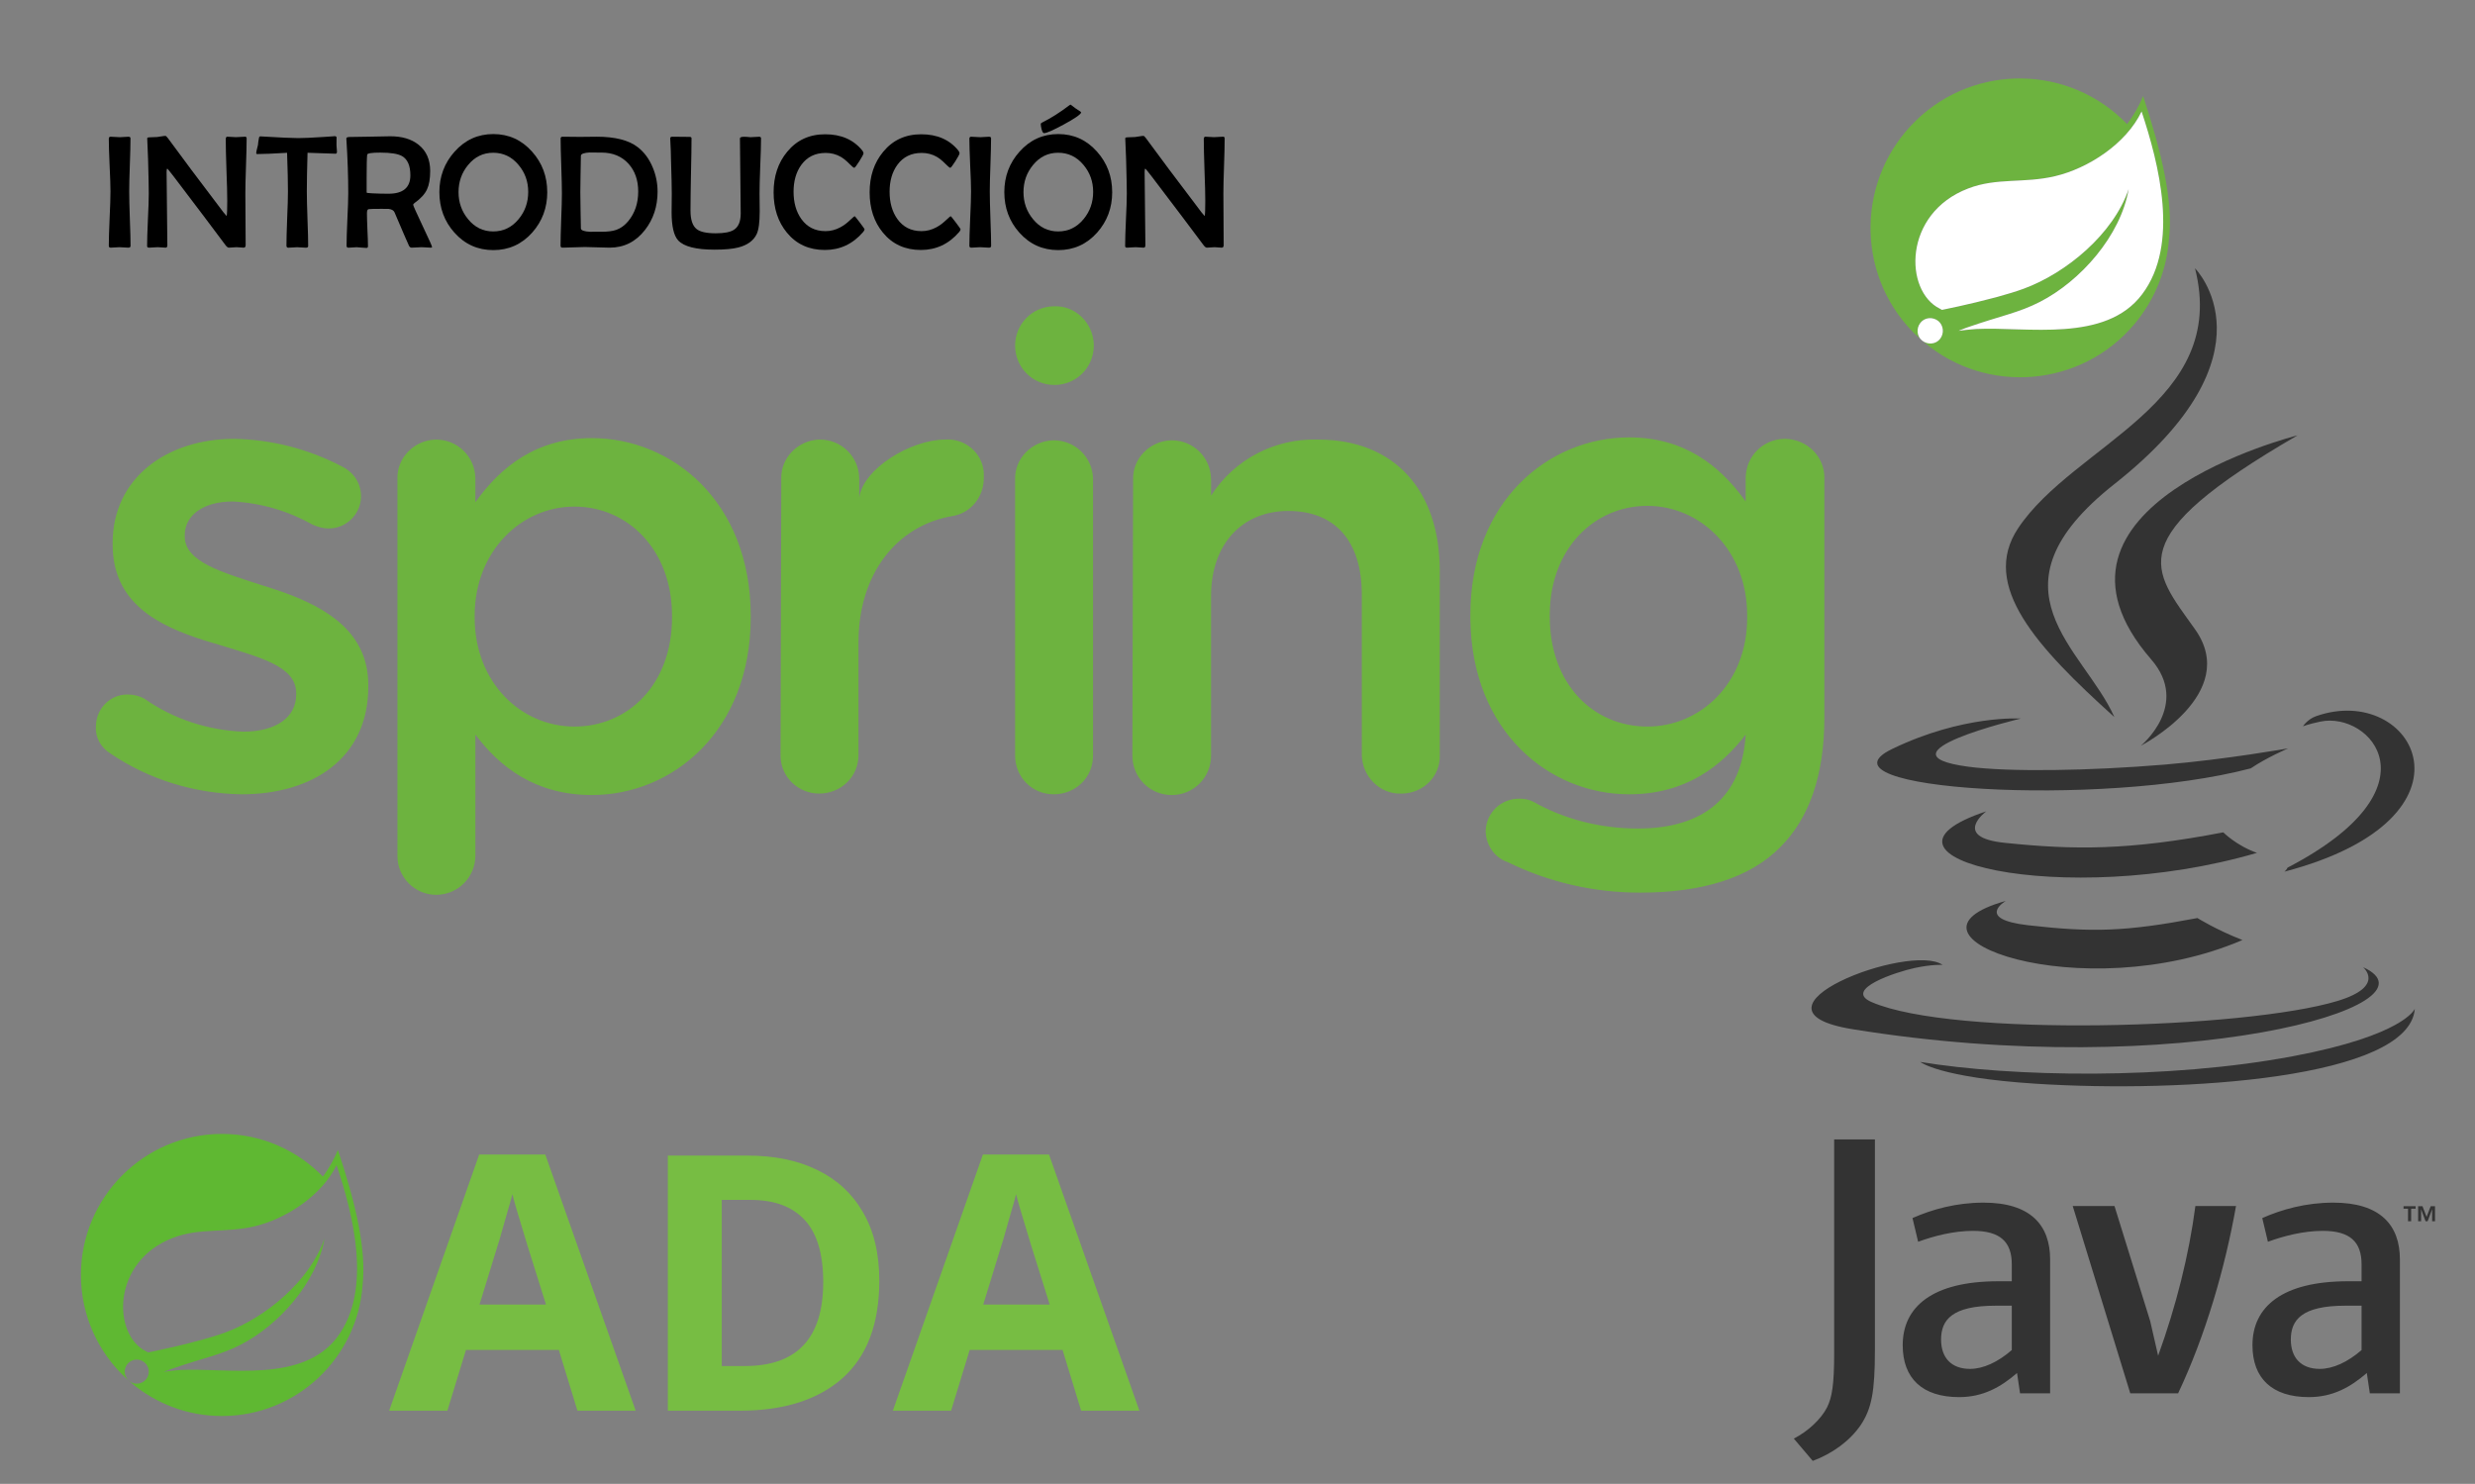
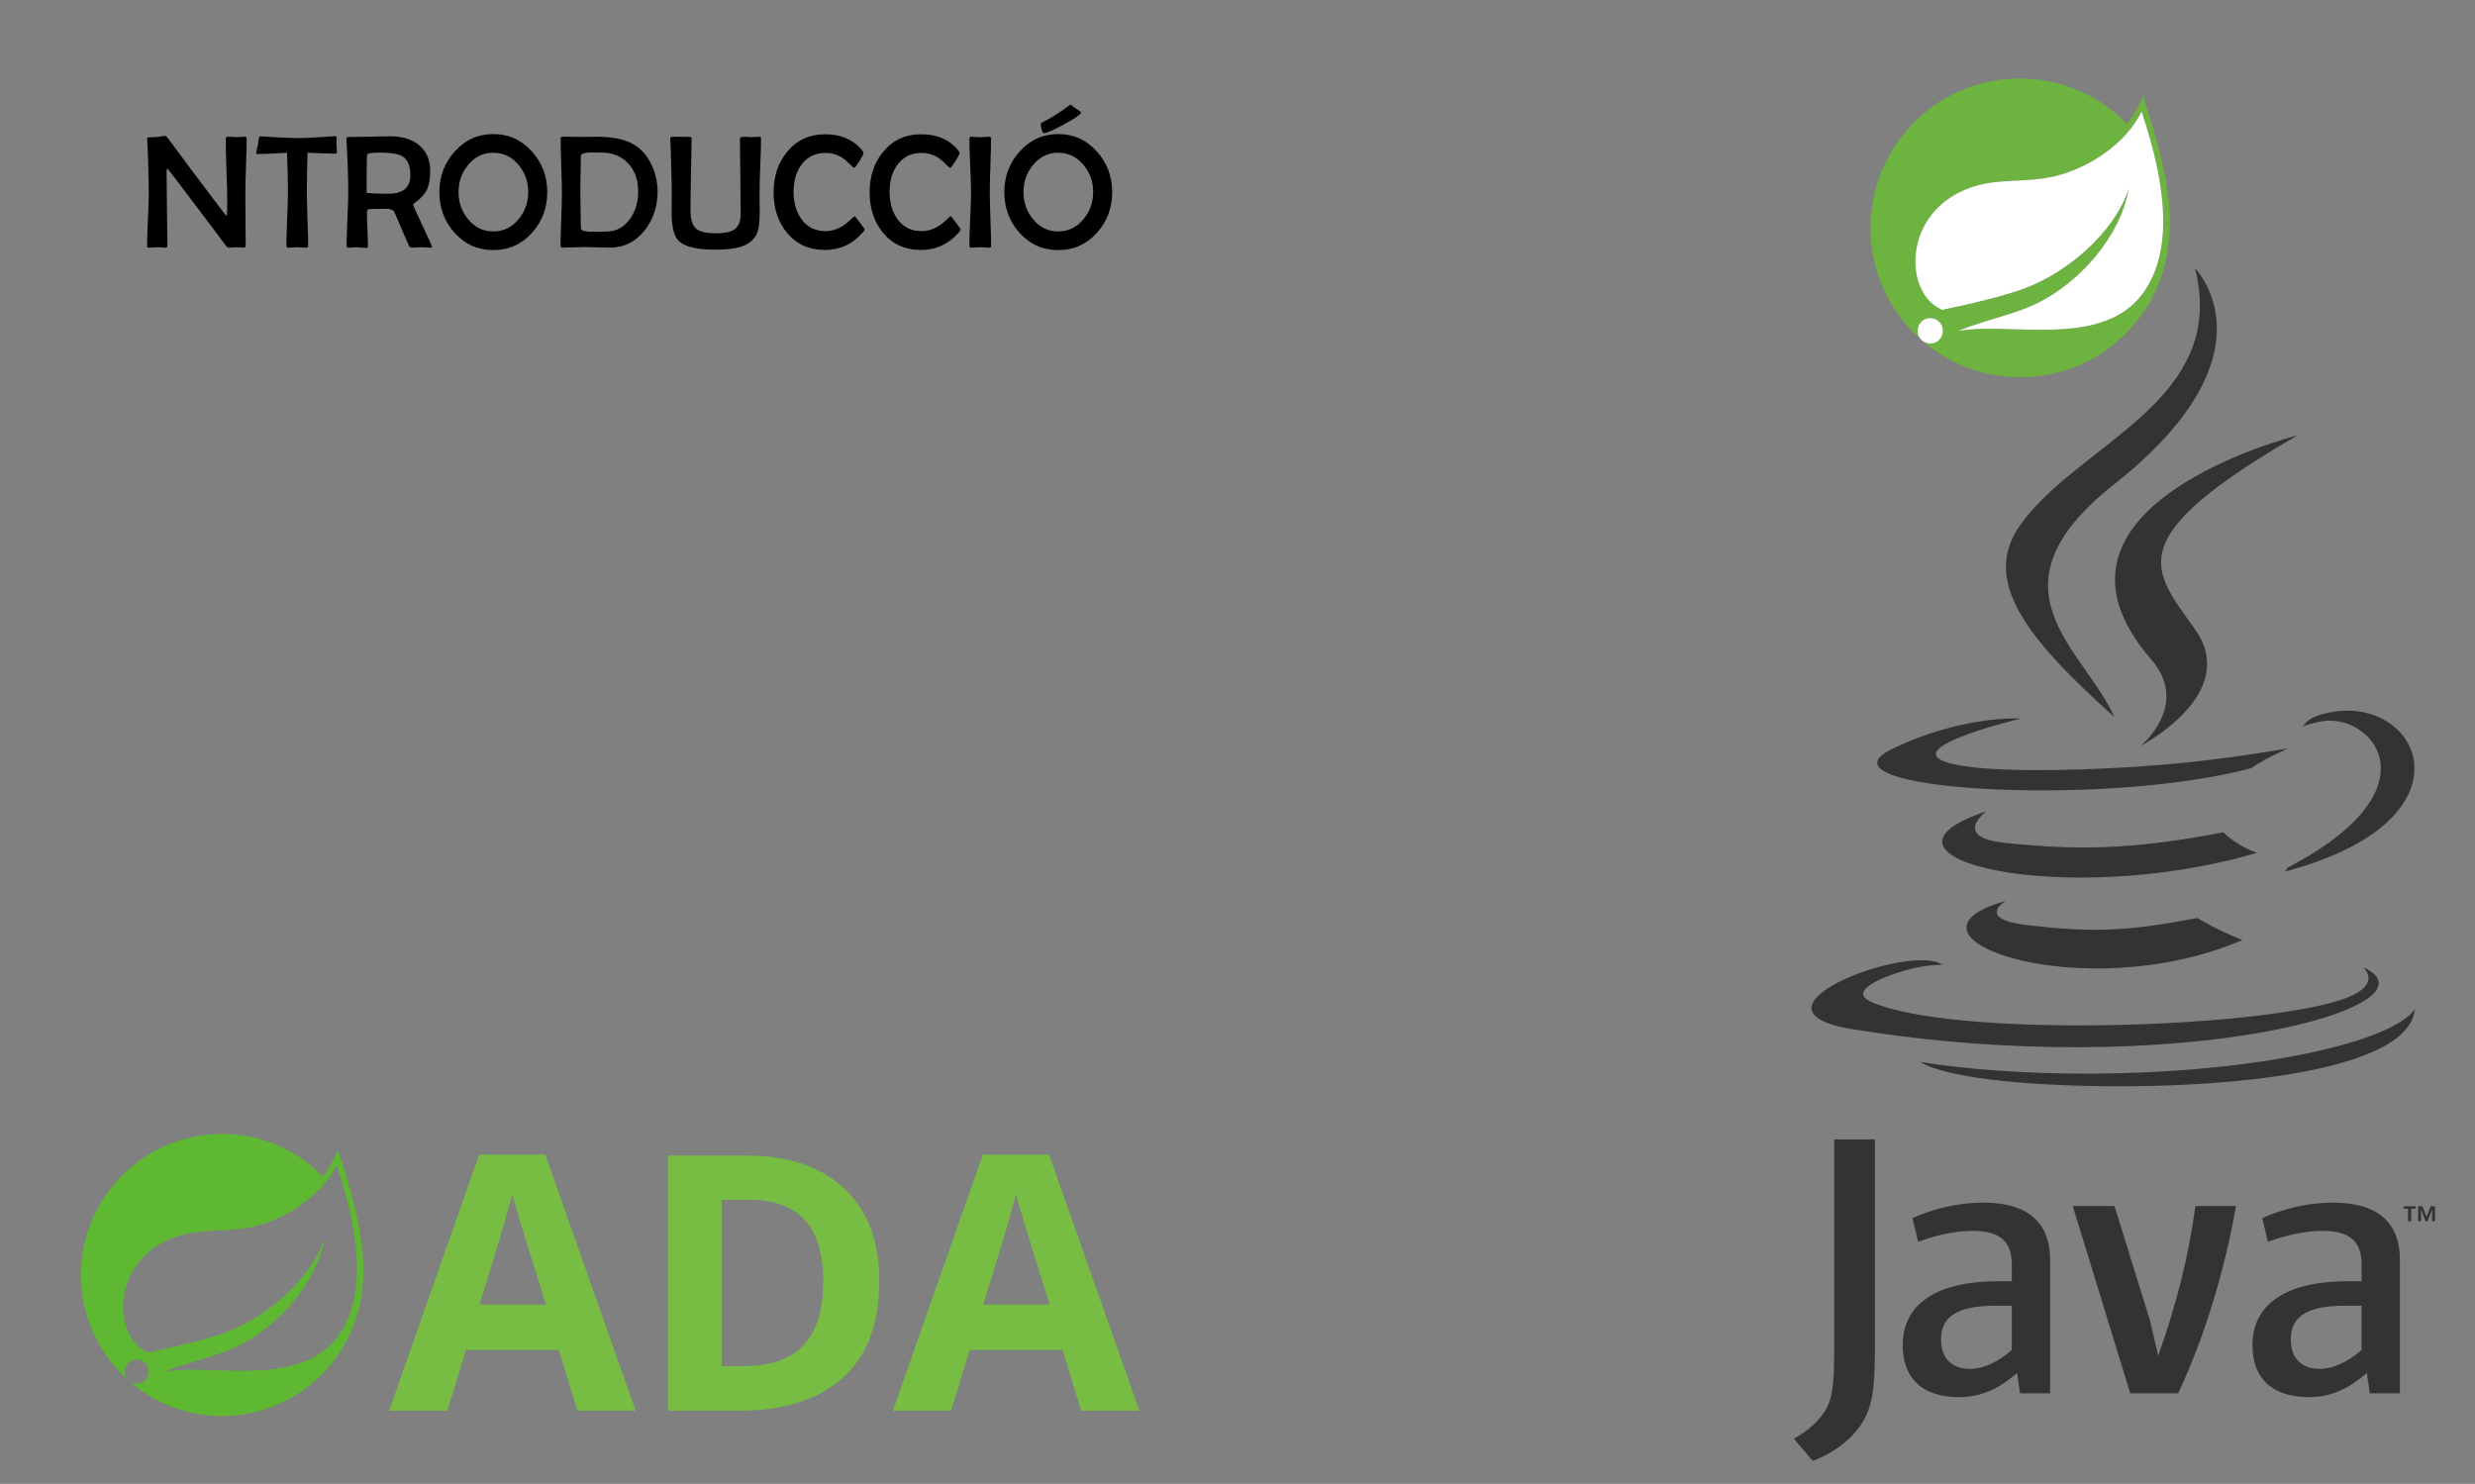
<svg xmlns="http://www.w3.org/2000/svg" xmlns:ns1="http://www.inkscape.org/namespaces/inkscape" xmlns:ns2="http://sodipodi.sourceforge.net/DTD/sodipodi-0.dtd" width="115.623mm" height="69.321mm" viewBox="0 0 115.623 69.321" version="1.1" id="svg8" ns1:version="1.2.2 (732a01da63, 2022-12-09)" ns2:docname="5.intro-spring.svg" xml:space="preserve">
  <rect x="0" y="0" width="115.623" height="69.321" fill="#808080" stroke="none" />
  <defs id="defs2">
    <linearGradient id="linear-gradient" x1="51.59" y1="6.57" x2="50.71" y2="5.5" gradientTransform="matrix(64.13,0,0,64.59,-3256.82,-369.04)" gradientUnits="userSpaceOnUse">
      <stop offset="0.25" stop-color="#086c38" id="stop2" />
      <stop offset="0.37" stop-color="#277a3b" id="stop4" />
      <stop offset="0.64" stop-color="#519b41" id="stop6" />
      <stop offset="0.86" stop-color="#69b343" id="stop8" />
      <stop offset="1" stop-color="#73bf44" id="stop10" />
    </linearGradient>
    <style id="style7525">.cls-1{fill:none;stroke:#666;stroke-linecap:round;stroke-linejoin:round;stroke-width:2px;}.cls-2{fill:#f57c00;}.cls-3{fill:#666;}.cls-4{fill:#999;}</style>
  </defs>
  <g ns1:label="Layer 1" ns1:groupmode="layer" id="layer1" transform="translate(-53.314,-119.465)">
    <g id="g23" transform="matrix(0.279,0,0,-0.279,-22.938,246.382)" style="font-style:normal;font-variant:normal;font-weight:normal;font-stretch:normal;font-size:13.717px;line-height:1.25;font-family:'Arial Rounded MT Bold';-inkscape-font-specification:'Arial Rounded MT Bold, Normal';font-variant-ligatures:normal;font-variant-caps:normal;font-variant-numeric:normal;font-feature-settings:normal;text-align:start;letter-spacing:0px;word-spacing:0px;writing-mode:lr-tb;text-anchor:start;fill:#5fb832;fill-opacity:1;stroke:none;stroke-width:0.343">
      <g id="g39" transform="matrix(0.1,0,0,0.1,286.855,217.798)">
        <path d="M 429.32,132.246 C 371.109,54.688 246.762,80.867 167.039,77.102 c 0,0 -14.113,-0.785 -28.328,-3.125 0,0 5.375,2.293 12.23,4.656 55.993,19.363 82.454,23.254 116.477,40.73 63.926,32.746 127.547,104.075 140.492,178.172 C 383.578,226.27 309.574,164.934 242.191,140.027 196.07,123.008 112.664,106.445 112.652,106.438 c 0.039,-0.059 -3.324,1.746 -3.371,1.785 -56.722,27.597 -58.359,150.449 44.66,190.05 45.168,17.375 88.372,7.832 137.2,19.454 52.078,12.382 112.394,51.418 136.91,102.453 27.484,-81.52 60.5,-209.059 1.269,-287.934 z m 1.012,313.195 c -6.93,-16.464 -15.387,-31.3 -25.137,-44.57 -42.914,44.043 -102.812,71.484 -169.019,71.484 C 105.941,472.355 0,366.402 0,236.191 0,167.93 29.137,106.367 75.59,63.215 l 5.172,-4.582 c -8.637,7.043 -9.965,19.727 -2.965,28.371 7.043,8.648 19.738,9.988 28.379,2.984 8.664,-7.019 9.984,-19.734 2.969,-28.395 -6.989,-8.664 -19.707,-9.973 -28.36,-2.981 l 3.519,-3.117 C 125.395,20.898 178.363,0 236.176,0 360.66,0 462.879,96.875 471.629,219.148 c 6.48,59.868 -11.203,135.887 -41.297,226.293" style="fill:#5fb832;fill-opacity:1;fill-rule:nonzero;stroke:none" id="path55" ns1:connector-curvature="0" />
      </g>
    </g>
    <g aria-label="ADA" id="text2459" style="font-weight:bold;font-size:16.69px;line-height:1.25;-inkscape-font-specification:'sans-serif, Bold';letter-spacing:0px;word-spacing:0px;fill:#77bd43;stroke-width:0.417">
      <path d="m 80.289,185.367 -0.868,-2.837 h -4.339 l -0.868,2.837 h -2.72 l 4.206,-11.967 h 3.088 l 4.222,11.967 z m -1.469,-4.957 -0.868,-2.77 q -0.083,-0.284 -0.217,-0.718 -0.134,-0.434 -0.267,-0.885 -0.134,-0.451 -0.217,-0.784 -0.083,0.334 -0.234,0.834 -0.134,0.484 -0.267,0.935 -0.117,0.434 -0.184,0.618 l -0.851,2.77 z" id="path2658" />
      <path d="m 94.392,179.292 q 0,3.021 -1.719,4.556 -1.719,1.519 -4.79,1.519 h -3.371 v -11.916 h 3.738 q 1.869,0 3.238,0.668 1.385,0.668 2.136,1.969 0.768,1.302 0.768,3.204 z m -2.62,0.067 q 0,-1.969 -0.868,-2.904 -0.868,-0.935 -2.52,-0.935 h -1.352 v 7.761 h 1.085 q 3.655,0 3.655,-3.922 z" id="path2660" />
      <path d="m 103.821,185.367 -0.868,-2.837 h -4.339 l -0.868,2.837 h -2.72 l 4.206,-11.967 h 3.088 l 4.222,11.967 z m -1.469,-4.957 -0.868,-2.77 q -0.083,-0.284 -0.217,-0.718 -0.134,-0.434 -0.267,-0.885 -0.134,-0.451 -0.217,-0.784 -0.083,0.334 -0.234,0.834 -0.134,0.484 -0.267,0.935 -0.117,0.434 -0.184,0.618 l -0.851,2.77 z" id="path2662" />
    </g>
    <g style="fill:#000000" id="g9172" transform="matrix(2.161,0,0,2.161,62.132,46.508)" />
    <g id="g9630" transform="matrix(0.103,0,0,0.103,136.442,131.546)" style="fill:#333333">
      <path d="m 285.104,430.945 h -2.037 v -1.14 h 5.486 v 1.14 h -2.025 v 5.688 h -1.424 z m 10.942,0.297 h -0.032 l -2.02,5.393 h -0.924 l -2.006,-5.393 h -0.024 v 5.393 h -1.343 v -6.828 h 1.976 l 1.86,4.835 1.854,-4.835 h 1.969 v 6.828 h -1.311 z" fill="#e76f00" id="path9603" style="fill:#333333" />
      <path d="m 102.681,291.324 c 0,0 -14.178,8.245 10.09,11.035 29.4,3.354 44.426,2.873 76.825,-3.259 0,0 8.518,5.341 20.414,9.967 -72.63,31.128 -164.376,-1.803 -107.329,-17.743 m -8.875,-40.62 c 0,0 -15.902,11.771 8.384,14.283 31.406,3.24 56.208,3.505 99.125,-4.759 0,0 5.937,6.018 15.271,9.309 -87.815,25.678 -185.624,2.025 -122.78,-18.833" fill="#5382a1" id="path9605" style="fill:#333333" />
      <path d="m 168.625,181.799 c 17.896,20.604 -4.701,39.146 -4.701,39.146 0,0 45.439,-23.458 24.571,-52.833 -19.491,-27.395 -34.438,-41.005 46.479,-87.934 0.001,-10e-4 -127.013,31.721 -66.349,101.621" fill="#e76f00" id="path9607" style="fill:#333333" />
      <path d="m 264.684,321.369 c 0,0 10.492,8.646 -11.555,15.333 -41.923,12.7 -174.488,16.535 -211.314,0.507 -13.238,-5.76 11.587,-13.752 19.396,-15.429 8.144,-1.766 12.798,-1.437 12.798,-1.437 -14.722,-10.371 -95.157,20.363 -40.857,29.166 148.084,24.015 269.944,-10.814 231.532,-28.14 M 109.499,208.617 c 0,0 -67.431,16.016 -23.879,21.832 18.389,2.462 55.047,1.905 89.192,-0.956 27.906,-2.354 55.928,-7.358 55.928,-7.358 0,0 -9.84,4.214 -16.959,9.074 -68.475,18.01 -200.756,9.631 -162.674,-8.79 32.206,-15.568 58.392,-13.802 58.392,-13.802 m 120.963,67.614 c 69.608,-36.171 37.425,-70.932 14.96,-66.248 -5.506,1.146 -7.961,2.139 -7.961,2.139 0,0 2.045,-3.202 5.947,-4.588 44.441,-15.624 78.619,46.081 -14.346,70.521 0,0 1.079,-0.962 1.4,-1.824" fill="#5382a1" id="path9609" style="fill:#333333" />
      <path d="m 188.495,4.399 c 0,0 38.55,38.562 -36.563,97.862 -60.233,47.567 -13.735,74.689 -0.025,105.678 -35.158,-31.723 -60.96,-59.647 -43.65,-85.637 25.406,-38.151 95.792,-56.648 80.238,-117.903" fill="#e76f00" id="path9611" style="fill:#333333" />
      <path d="m 116.339,374.246 c 66.815,4.277 169.417,-2.373 171.846,-33.987 0,0 -4.67,11.984 -55.219,21.503 -57.027,10.731 -127.364,9.479 -169.081,2.601 0.002,-0.002 8.541,7.067 52.454,9.883" fill="#5382a1" id="path9613" style="fill:#333333" />
      <path d="m 105.389,495.049 c -6.303,5.467 -12.96,8.536 -18.934,8.536 -8.527,0 -13.134,-5.113 -13.134,-13.314 0,-8.871 4.937,-15.357 24.739,-15.357 h 7.328 l 10e-4,20.135 m 17.392,19.623 V 453.93 c 0,-15.518 -8.85,-25.756 -30.188,-25.756 -12.457,0 -23.369,3.076 -32.238,6.999 l 2.56,10.752 c 6.983,-2.563 16.022,-4.949 24.894,-4.949 12.292,0 17.58,4.949 17.58,15.181 v 7.678 h -6.135 c -29.865,0 -43.337,11.593 -43.337,28.993 0,15.018 8.878,23.554 25.594,23.554 10.745,0 18.766,-4.437 26.264,-10.929 l 1.361,9.221 z m 58.043,0 h -21.691 l -26.106,-84.96 h 18.944 l 16.198,52.199 3.601,15.699 c 8.195,-22.698 13.992,-45.726 16.891,-67.898 h 18.427 c -4.938,27.976 -13.822,58.684 -26.264,84.96 m 83.214,-19.623 c -6.315,5.467 -12.983,8.536 -18.958,8.536 -8.512,0 -13.131,-5.113 -13.131,-13.314 0,-8.871 4.947,-15.357 24.748,-15.357 h 7.341 v 20.135 m 17.39,19.623 V 453.93 c 0,-15.518 -8.871,-25.756 -30.186,-25.756 -12.465,0 -23.381,3.076 -32.246,6.999 l 2.557,10.752 c 6.985,-2.563 16.041,-4.949 24.906,-4.949 12.283,0 17.579,4.949 17.579,15.181 v 7.678 h -6.146 c -29.873,0 -43.34,11.593 -43.34,28.993 0,15.018 8.871,23.554 25.584,23.554 10.752,0 18.77,-4.437 26.28,-10.929 l 1.366,9.221 z M 36.847,529.099 c -4.958,7.239 -12.966,12.966 -21.733,16.206 L 6.527,535.2 c 6.673,-3.424 12.396,-8.954 15.055,-14.104 2.3,-4.581 3.252,-10.485 3.252,-24.604 v -96.995 h 18.478 v 95.666 c -10e-4,18.875 -1.51,26.5 -6.465,33.936" fill="#e76f00" id="path9615" style="fill:#333333" />
    </g>
    <g id="g9640" transform="matrix(0.201,0,0,0.201,60.196,132.414)">
-       <path d="m 103.335,37.405 c 18.622,0 36.906,14.728 36.906,41.307 v 0.339 c 0,26.41 -18.114,41.307 -36.906,41.307 -13.205,0 -21.5,-6.602 -27.087,-14.051 v 28.102 c 0,4.981 -3.908,8.985 -8.85,9.137 l -0.292,0.005 c -4.909,0 -8.972,-4.063 -8.972,-8.972 V 46.886 c -0.169,-4.909 3.894,-8.972 8.803,-9.142 h 0.169 c 4.981,0 8.985,3.908 9.137,8.85 l 0.005,0.292 v 5.417 c 5.925,-8.295 14.221,-14.898 27.087,-14.898 z m 241.072,-0.169 c 12.662,0 20.897,6.394 26.803,14.504 l 0.284,0.394 v -5.417 l 0.005,-0.292 c 0.149,-4.843 3.998,-8.693 8.84,-8.845 l 0.298,-0.005 h 0.169 c 4.981,0.166 8.985,4.077 8.978,9.019 l -0.005,0.292 v 55.528 c 0,13.374 -3.555,23.362 -10.158,29.965 -7.11,7.28 -18.284,10.665 -32.673,10.665 -10.665,0 -21.161,-2.37 -30.811,-7.11 -3.047,-1.016 -5.079,-4.063 -5.079,-7.28 0.169,-4.232 3.555,-7.449 7.787,-7.449 1.185,0 2.201,0.169 3.217,0.677 7.449,4.232 15.913,6.264 24.378,6.264 15.406,0 24.209,-7.449 25.055,-21.839 -5.587,7.28 -13.882,13.882 -27.087,13.882 -18.603,0 -36.543,-14.601 -36.9,-40.518 l -0.006,-0.789 V 78.543 c 0,-26.579 18.284,-41.307 36.906,-41.307 z m -72.288,0.508 c 17.945,0 28.272,12.02 28.272,30.473 v 42.831 c 0.169,4.909 -3.724,8.803 -8.634,8.972 h -0.339 c -4.909,0.169 -8.972,-3.894 -9.142,-8.803 V 73.803 c 0,-12.358 -6.095,-19.469 -17.098,-19.469 -10.496,0 -17.945,7.449 -17.945,19.807 v 37.075 c 0,5.079 -4.063,9.142 -9.142,9.142 -5.079,0 -9.142,-4.063 -9.142,-9.142 l 0.169,-64.162 c -0.169,-4.909 3.894,-8.972 8.803,-9.142 h 0.169 c 4.981,0 8.985,3.908 9.137,8.85 l 0.005,0.292 v 3.724 c 5.417,-8.465 14.897,-13.374 24.886,-13.035 z M 20.212,37.574 c 8.803,0.169 17.268,2.37 25.055,6.433 2.709,1.354 4.402,3.894 4.402,6.941 0,4.063 -3.386,7.449 -7.449,7.449 h -0.169 c -1.185,0 -2.37,-0.339 -3.555,-0.846 -5.756,-3.217 -12.02,-5.079 -18.622,-5.417 -7.11,0 -11.173,3.386 -11.173,7.787 v 0.339 c 0,5.925 8.634,8.295 17.945,11.343 0.254,0.077 0.509,0.155 0.764,0.235 l 0.767,0.24 c 0.896,0.284 1.796,0.58 2.693,0.892 l 0.769,0.271 c 10.112,3.624 19.724,9.344 19.724,21.555 v 0.339 c 0,16.76 -13.035,25.055 -29.457,25.055 -10.835,-0.169 -21.5,-3.386 -30.473,-9.48 -2.201,-1.354 -3.555,-3.724 -3.386,-6.264 0,-4.063 3.217,-7.449 7.28,-7.449 h 0.169 c 1.354,0 2.709,0.339 3.894,1.016 6.772,4.74 14.728,7.28 22.854,7.618 7.787,0 12.358,-3.386 12.358,-8.634 v -0.339 c 0,-6.264 -8.465,-8.295 -17.776,-11.173 -0.973,-0.282 -1.957,-0.574 -2.944,-0.88 L 13.143,84.372 C 2.538,80.997 -8.059,75.771 -8.059,62.122 v -0.339 c 0,-15.067 12.528,-24.209 28.272,-24.209 z m 190.453,0.339 c 4.981,0 8.985,3.908 9.137,8.85 l 0.005,0.292 v 64.162 c 0,5.079 -4.063,8.972 -9.142,8.972 -5.079,0 -8.972,-4.063 -8.972,-8.972 V 47.055 c -0.169,-4.909 3.894,-8.972 8.803,-9.142 z m -16.252,7.449 v 1.354 c 0,4.402 -3.047,8.126 -7.28,8.803 -13.035,2.201 -21.839,13.543 -21.839,29.287 v 26.24 c 0,5.079 -4.063,8.972 -9.142,8.972 -4.813,0 -8.813,-3.743 -8.968,-8.516 l -0.005,-0.288 v -0.169 l 0.169,-64.162 c -0.169,-4.909 3.894,-8.972 8.803,-9.142 h 0.169 c 4.981,0 8.985,3.908 9.137,8.85 l 0.005,0.292 v 4.402 c 0.846,-6.772 12.02,-13.543 19.976,-13.543 4.571,-0.339 8.634,3.047 8.972,7.618 z m -95.142,7.957 c -12.358,0 -23.193,10.327 -23.193,25.394 v 0.339 c 0,15.236 10.835,25.394 23.193,25.394 12.358,0 22.685,-9.65 22.685,-25.394 v -0.339 c 0,-15.406 -10.327,-25.394 -22.685,-25.394 z M 348.639,53.149 c -12.231,0 -22.472,9.783 -22.682,24.919 l -0.003,0.475 v 0.339 c 0,15.744 10.158,25.563 22.685,25.563 12.4,0 23.141,-10.117 23.195,-25.098 l -0.001,-0.465 v -0.339 c 0,-15.067 -10.835,-25.394 -23.193,-25.394 z M 219.977,15.567 v 0.339 0 c 0,5.079 -4.063,9.142 -9.142,9.142 -5.079,0 -9.142,-4.063 -9.142,-9.142 0,-4.981 3.908,-8.985 8.85,-9.137 l 0.292,-0.004 c 4.909,-0.169 8.972,3.894 9.142,8.803 z" fill="#6db33f" id="path9632" style="stroke-width:1.189" />
      <g id="g9638" transform="matrix(0.503,0,0,0.503,400.513,-46.186)">
        <path d="m 21.043,19.387 c 27.331,-26.477 71.031,-25.765 97.508,1.708 2.989,-3.986 5.552,-8.398 7.402,-12.954 8.683,26.477 13.95,48.683 11.957,65.907 -0.996,14.519 -6.69,28.469 -16.085,39.573 -24.484,29.039 -68.042,32.74 -97.081,8.256 v 0 L 24.186,121.381 24.089,121.314 c -0.067,-0.048 -0.134,-0.098 -0.199,-0.149 -0.263,-0.204 -0.502,-0.427 -0.717,-0.664 L 23.096,120.412 22.182,119.6 c -0.854,-0.732 -1.708,-1.464 -2.473,-2.286 l -0.374,-0.419 C -7.142,89.564 -6.287,45.864 21.043,19.387 Z m 10.249,92.668 c -2.562,-1.993 -6.263,-1.708 -8.256,0.854 -1.737,2.234 -1.744,5.333 -0.019,7.411 l 0.079,0.091 1.09,0.969 0.107,0.073 c 2.466,1.624 5.778,1.307 7.697,-0.95 l 0.157,-0.193 c 1.993,-2.562 1.566,-6.263 -0.854,-8.256 z M 125.241,15.259 C 118.124,30.206 100.473,41.593 85.242,45.152 79.374,46.546 73.814,46.897 68.388,47.173 l -1.624,0.081 C 59.473,47.619 52.394,48.022 45.1,50.846 14.922,62.376 15.492,98.248 32.004,106.361 v 0 l 0.996,0.569 c 0,0 10.927,-2.173 22.206,-5.105 l 1.011,-0.265 c 0.169,-0.044 0.337,-0.089 0.506,-0.134 l 1.01,-0.27 c 4.711,-1.27 9.346,-2.653 13.132,-4.048 C 90.509,89.849 112.145,71.913 119.263,51.131 115.562,72.767 96.914,93.692 78.267,103.23 c -9.964,5.125 -17.651,6.263 -34.021,11.957 -1.993,0.712 -3.559,1.423 -3.559,1.423 0.094,-0.013 0.188,-0.026 0.281,-0.038 l 0.562,-0.074 v 0 l 0.558,-0.071 c 3.612,-0.447 6.855,-0.671 6.855,-0.671 23.203,-1.139 59.643,6.548 76.583,-16.085 17.366,-23.06 7.687,-60.355 -0.285,-84.412 z" fill="#6db33f" id="path9634" />
        <path d="m 31.292,112.055 c 2.42,1.993 2.847,5.694 0.854,8.256 -1.993,2.562 -5.694,2.847 -8.256,0.854 -2.562,-1.993 -2.847,-5.694 -0.854,-8.256 1.993,-2.562 5.694,-2.847 8.256,-0.854 z M 125.241,15.259 c 7.971,24.057 17.651,61.352 0.285,84.412 -16.939,22.633 -53.38,14.946 -76.583,16.085 0,0 -4.128,0.285 -8.256,0.854 0,0 1.566,-0.712 3.559,-1.423 16.37,-5.694 24.057,-6.833 34.021,-11.957 18.647,-9.537 37.295,-30.462 40.996,-52.099 -7.117,20.783 -28.754,38.718 -48.398,45.978 -3.516,1.295 -7.763,2.581 -12.124,3.775 l -1.008,0.274 c -12.114,3.265 -24.732,5.774 -24.732,5.774 l -0.996,-0.569 C 15.492,98.248 14.922,62.376 45.1,50.846 58.338,45.721 70.865,48.568 85.242,45.152 100.473,41.593 118.124,30.206 125.241,15.259 Z" fill="#ffffff" id="path9636" />
      </g>
    </g>
    <g aria-label="INTRODUCCIÓN" id="text9659" style="font-size:7.567px;line-height:1.25;font-family:'Berlin Sans FB';-inkscape-font-specification:'Berlin Sans FB, Normal';letter-spacing:0px;word-spacing:0px;stroke-width:0.189" transform="translate(-2.759,-8.603)">
-       <path d="m 62.171,139.56 q 0,0.078 -0.107,0.078 -0.067,0 -0.203,-0.011 -0.137,-0.011 -0.203,-0.011 -0.07,0 -0.207,0.011 -0.137,0.011 -0.203,0.011 -0.092,0 -0.092,-0.085 0,-0.421 0.037,-1.267 0.041,-0.85 0.041,-1.275 0,-0.41 -0.041,-1.23 -0.037,-0.824 -0.037,-1.234 0,-0.092 0.085,-0.092 0.07,0 0.214,0.011 0.144,0.011 0.218,0.011 0.067,0 0.2,-0.011 0.133,-0.011 0.2,-0.011 0.096,0 0.096,0.074 0,0.414 -0.03,1.241 -0.03,0.828 -0.03,1.241 0,0.425 0.03,1.275 0.033,0.85 0.033,1.275 z" id="path9661" />
      <path d="m 67.595,134.536 q 0,0.425 -0.03,1.282 -0.03,0.857 -0.03,1.286 0,0.403 0.007,1.208 0.007,0.802 0.007,1.204 0,0.122 -0.092,0.122 -0.055,0 -0.166,-0.011 -0.111,-0.011 -0.166,-0.011 -0.059,0 -0.181,0.011 -0.122,0.011 -0.181,0.011 -0.067,0 -0.159,-0.122 -0.798,-1.075 -2.42,-3.207 -0.251,-0.325 -0.292,-0.362 -0.037,0 -0.037,0.151 0,0.569 0.018,1.711 0.018,1.138 0.018,1.707 0,0.122 -0.074,0.122 -0.063,0 -0.192,-0.011 -0.129,-0.011 -0.192,-0.011 -0.067,0 -0.2,0.011 -0.129,0.011 -0.196,0.011 -0.092,0 -0.092,-0.074 0,-0.406 0.037,-1.223 0.041,-0.82 0.041,-1.23 0,-0.447 -0.033,-1.611 -0.007,-0.303 -0.037,-0.909 l -0.004,-0.048 q -0.004,-0.055 0.089,-0.059 0.24,-0.004 0.377,-0.015 0.052,-0.004 0.196,-0.03 0.122,-0.022 0.192,-0.022 0.033,0 0.115,0.107 0.85,1.168 2.601,3.473 0.078,0.096 0.144,0.166 0.026,-0.155 0.026,-0.709 0,-0.48 -0.037,-1.441 -0.033,-0.961 -0.033,-1.437 0,-0.122 0.074,-0.122 0.067,0 0.2,0.011 0.137,0.011 0.203,0.011 0.07,0 0.211,-0.011 0.14,-0.011 0.211,-0.011 0.078,0 0.078,0.081 z" id="path9663" />
      <path d="m 71.815,135.153 q 0,0.096 -0.067,0.096 -0.103,0 -1.308,-0.044 -0.033,1.127 -0.033,1.807 0,0.425 0.03,1.275 0.033,0.85 0.033,1.275 0,0.078 -0.107,0.078 -0.067,0 -0.203,-0.011 -0.137,-0.011 -0.207,-0.011 -0.067,0 -0.203,0.011 -0.137,0.011 -0.203,0.011 -0.092,0 -0.092,-0.092 0,-0.421 0.033,-1.264 0.037,-0.846 0.037,-1.271 0,-0.658 -0.041,-1.807 -0.953,0.059 -1.397,0.059 -0.044,0 -0.044,-0.037 0,-0.067 0.033,-0.192 0.041,-0.163 0.048,-0.192 0.007,-0.129 0.052,-0.358 0.018,-0.048 0.063,-0.048 l 0.044,0.004 q 1.308,0.078 1.725,0.078 0.369,0 1.208,-0.055 0.573,-0.037 0.477,-0.037 0.096,0 0.107,0.067 -0.007,-0.041 -0.007,0.358 0,0.048 0.011,0.151 0.011,0.1 0.011,0.151 z" id="path9665" />
      <path d="m 76.256,139.608 q 0,0.03 -0.059,0.03 -0.07,0 -0.214,-0.011 -0.144,-0.011 -0.214,-0.011 -0.078,0 -0.233,0.011 -0.151,0.011 -0.229,0.011 -0.085,0 -0.129,-0.092 -0.118,-0.251 -0.672,-1.555 -0.055,-0.133 -0.27,-0.163 -0.048,-0.004 -0.336,-0.004 -0.51,0 -0.606,0.015 -0.078,0.011 -0.078,0.188 0,0.259 0.022,0.776 0.026,0.514 0.026,0.769 0,0.078 -0.074,0.078 -0.074,0 -0.225,-0.015 -0.148,-0.018 -0.225,-0.018 -0.063,0 -0.192,0.011 -0.129,0.011 -0.192,0.011 -0.092,0 -0.092,-0.085 0,-0.41 0.037,-1.23 0.041,-0.824 0.041,-1.234 0,-1.168 -0.085,-2.49 l -0.004,-0.059 q -0.004,-0.074 0.155,-0.074 0.318,0 0.95,-0.015 0.635,-0.018 0.95,-0.018 0.82,0 1.315,0.392 0.547,0.432 0.547,1.227 0,0.547 -0.148,0.861 -0.155,0.333 -0.576,0.632 -0.07,0.048 -0.07,0.092 0,0.052 0.44,0.983 0.443,0.931 0.443,0.99 z m -1.012,-3.351 q 0,-0.669 -0.384,-0.894 -0.284,-0.166 -1.023,-0.166 -0.599,0 -0.61,0.096 -0.026,0.2 -0.026,1.068 v 0.706 q 0.011,0.007 0.048,0.015 0.067,0.007 0.218,0.018 0.351,0.018 0.757,0.018 1.02,0 1.02,-0.861 z" id="path9667" />
      <path d="m 81.639,137.044 q 0,1.097 -0.702,1.888 -0.732,0.82 -1.818,0.82 -1.09,0 -1.818,-0.817 -0.702,-0.787 -0.702,-1.892 0,-1.094 0.709,-1.888 0.732,-0.824 1.81,-0.824 1.083,0 1.814,0.824 0.706,0.791 0.706,1.888 z m -0.89,-0.011 q 0,-0.724 -0.451,-1.26 -0.473,-0.569 -1.186,-0.569 -0.706,0 -1.175,0.576 -0.443,0.539 -0.443,1.264 0,0.72 0.443,1.26 0.469,0.576 1.175,0.576 0.717,0 1.19,-0.576 0.447,-0.539 0.447,-1.271 z" id="path9669" />
      <path d="m 86.793,137.018 q 0,1.038 -0.591,1.796 -0.643,0.824 -1.648,0.824 -0.192,0 -0.58,-0.015 -0.384,-0.015 -0.576,-0.015 -0.174,0 -0.525,0.015 -0.347,0.015 -0.521,0.015 -0.092,0 -0.092,-0.092 0,-0.403 0.03,-1.216 0.033,-0.813 0.033,-1.219 0,-0.429 -0.03,-1.289 -0.03,-0.861 -0.03,-1.289 0,-0.078 0.096,-0.078 0.137,0 0.406,0.004 0.273,0.004 0.41,0.004 0.126,0 0.384,-0.004 0.259,-0.004 0.392,-0.004 1.282,0 1.91,0.484 0.451,0.347 0.698,0.935 0.233,0.547 0.233,1.145 z m -0.905,0 q 0,-0.798 -0.454,-1.301 -0.473,-0.521 -1.264,-0.521 -0.654,0 -0.528,-0.007 -0.432,0.022 -0.432,0.159 0,0.284 -0.015,0.853 -0.011,0.565 -0.011,0.85 0,0.281 0.011,0.842 0.015,0.562 0.015,0.842 0,0.14 0.443,0.163 -0.059,-0.004 0.539,-0.004 0.425,0 0.676,-0.089 0.31,-0.111 0.558,-0.41 0.462,-0.562 0.462,-1.378 z" id="path9671" />
      <path d="m 91.626,134.536 q 0,0.429 -0.037,1.286 -0.033,0.853 -0.033,1.282 0,0.14 0.004,0.421 0.004,0.277 0.004,0.414 0,0.772 -0.144,1.071 -0.222,0.458 -0.861,0.621 -0.392,0.1 -1.105,0.1 -1.293,0 -1.696,-0.429 -0.31,-0.333 -0.31,-1.33 0,-0.122 0.004,-0.41 0.004,-0.292 0.004,-0.458 0,-0.436 -0.037,-1.607 0,-0.303 -0.033,-0.905 -0.004,-0.044 -0.004,-0.059 0,-0.078 0.096,-0.078 0.151,0 0.41,0.004 0.299,0.004 0.406,0.004 0.085,0 0.085,0.067 0,0.562 -0.026,1.688 -0.022,1.127 -0.022,1.688 0,0.635 0.284,0.861 0.244,0.2 0.898,0.2 0.595,0 0.846,-0.163 0.318,-0.203 0.318,-0.761 0,-0.584 -0.018,-1.751 -0.018,-1.171 -0.018,-1.755 0,-0.059 0.107,-0.074 0.078,-0.011 0.222,0 0.17,0.015 0.163,0.015 0.067,0 0.2,-0.011 0.137,-0.011 0.203,-0.011 0.092,0 0.092,0.081 z" id="path9673" />
      <path d="m 96.462,138.785 q 0,0.044 -0.07,0.126 -0.72,0.835 -1.785,0.835 -1.108,0 -1.773,-0.809 -0.621,-0.754 -0.621,-1.884 0,-1.131 0.632,-1.892 0.672,-0.82 1.777,-0.82 1.12,0 1.733,0.757 0.059,0.078 0.059,0.129 0,0.063 -0.196,0.373 -0.196,0.307 -0.236,0.307 -0.048,0 -0.225,-0.181 -0.218,-0.222 -0.41,-0.333 -0.318,-0.181 -0.702,-0.181 -0.732,0 -1.138,0.558 -0.362,0.499 -0.362,1.256 0,0.757 0.358,1.267 0.406,0.573 1.134,0.573 0.362,0 0.698,-0.181 0.222,-0.118 0.451,-0.336 0.192,-0.181 0.211,-0.181 0.022,0 0.244,0.296 0.222,0.292 0.222,0.321 z" id="path9675" />
      <path d="m 100.948,138.785 q 0,0.044 -0.07,0.126 -0.72,0.835 -1.785,0.835 -1.108,0 -1.773,-0.809 -0.621,-0.754 -0.621,-1.884 0,-1.131 0.632,-1.892 0.672,-0.82 1.777,-0.82 1.12,0 1.733,0.757 0.059,0.078 0.059,0.129 0,0.063 -0.196,0.373 -0.196,0.307 -0.236,0.307 -0.048,0 -0.225,-0.181 -0.218,-0.222 -0.41,-0.333 -0.318,-0.181 -0.702,-0.181 -0.732,0 -1.138,0.558 -0.362,0.499 -0.362,1.256 0,0.757 0.358,1.267 0.406,0.573 1.134,0.573 0.362,0 0.698,-0.181 0.222,-0.118 0.451,-0.336 0.192,-0.181 0.211,-0.181 0.022,0 0.244,0.296 0.222,0.292 0.222,0.321 z" id="path9677" />
      <path d="m 102.374,139.56 q 0,0.078 -0.107,0.078 -0.067,0 -0.203,-0.011 -0.137,-0.011 -0.203,-0.011 -0.07,0 -0.207,0.011 -0.137,0.011 -0.203,0.011 -0.092,0 -0.092,-0.085 0,-0.421 0.037,-1.267 0.041,-0.85 0.041,-1.275 0,-0.41 -0.041,-1.23 -0.037,-0.824 -0.037,-1.234 0,-0.092 0.085,-0.092 0.07,0 0.214,0.011 0.144,0.011 0.218,0.011 0.067,0 0.2,-0.011 0.133,-0.011 0.2,-0.011 0.096,0 0.096,0.074 0,0.414 -0.03,1.241 -0.03,0.828 -0.03,1.241 0,0.425 0.03,1.275 0.033,0.85 0.033,1.275 z" id="path9679" />
      <path d="m 108.031,137.044 q 0,1.097 -0.702,1.888 -0.732,0.82 -1.818,0.82 -1.09,0 -1.818,-0.817 -0.702,-0.787 -0.702,-1.892 0,-1.094 0.709,-1.888 0.732,-0.824 1.81,-0.824 1.083,0 1.814,0.824 0.706,0.791 0.706,1.888 z m -0.89,-0.011 q 0,-0.724 -0.451,-1.26 -0.473,-0.569 -1.186,-0.569 -0.706,0 -1.175,0.576 -0.443,0.539 -0.443,1.264 0,0.72 0.443,1.26 0.469,0.576 1.175,0.576 0.717,0 1.19,-0.576 0.447,-0.539 0.447,-1.271 z m -0.558,-3.71 q -0.055,0.151 -0.817,0.562 -0.743,0.403 -0.92,0.403 -0.067,0 -0.115,-0.185 -0.037,-0.144 -0.037,-0.244 0,-0.037 0.07,-0.07 0.61,-0.303 1.264,-0.802 0.015,-0.015 0.055,-0.033 0.018,0.007 0.048,0.033 0.159,0.133 0.41,0.288 0.018,0.011 0.041,0.048 z" id="path9681" />
-       <path d="m 113.285,134.536 q 0,0.425 -0.03,1.282 -0.03,0.857 -0.03,1.286 0,0.403 0.007,1.208 0.007,0.802 0.007,1.204 0,0.122 -0.092,0.122 -0.055,0 -0.166,-0.011 -0.111,-0.011 -0.166,-0.011 -0.059,0 -0.181,0.011 -0.122,0.011 -0.181,0.011 -0.067,0 -0.159,-0.122 -0.798,-1.075 -2.42,-3.207 -0.251,-0.325 -0.292,-0.362 -0.037,0 -0.037,0.151 0,0.569 0.018,1.711 0.018,1.138 0.018,1.707 0,0.122 -0.074,0.122 -0.063,0 -0.192,-0.011 -0.129,-0.011 -0.192,-0.011 -0.067,0 -0.2,0.011 -0.129,0.011 -0.196,0.011 -0.092,0 -0.092,-0.074 0,-0.406 0.037,-1.223 0.041,-0.82 0.041,-1.23 0,-0.447 -0.033,-1.611 -0.007,-0.303 -0.037,-0.909 l -0.004,-0.048 q -0.004,-0.055 0.089,-0.059 0.24,-0.004 0.377,-0.015 0.052,-0.004 0.196,-0.03 0.122,-0.022 0.192,-0.022 0.033,0 0.115,0.107 0.85,1.168 2.601,3.473 0.078,0.096 0.144,0.166 0.026,-0.155 0.026,-0.709 0,-0.48 -0.037,-1.441 -0.033,-0.961 -0.033,-1.437 0,-0.122 0.074,-0.122 0.067,0 0.2,0.011 0.137,0.011 0.203,0.011 0.07,0 0.211,-0.011 0.14,-0.011 0.211,-0.011 0.078,0 0.078,0.081 z" id="path9683" />
    </g>
  </g>
</svg>